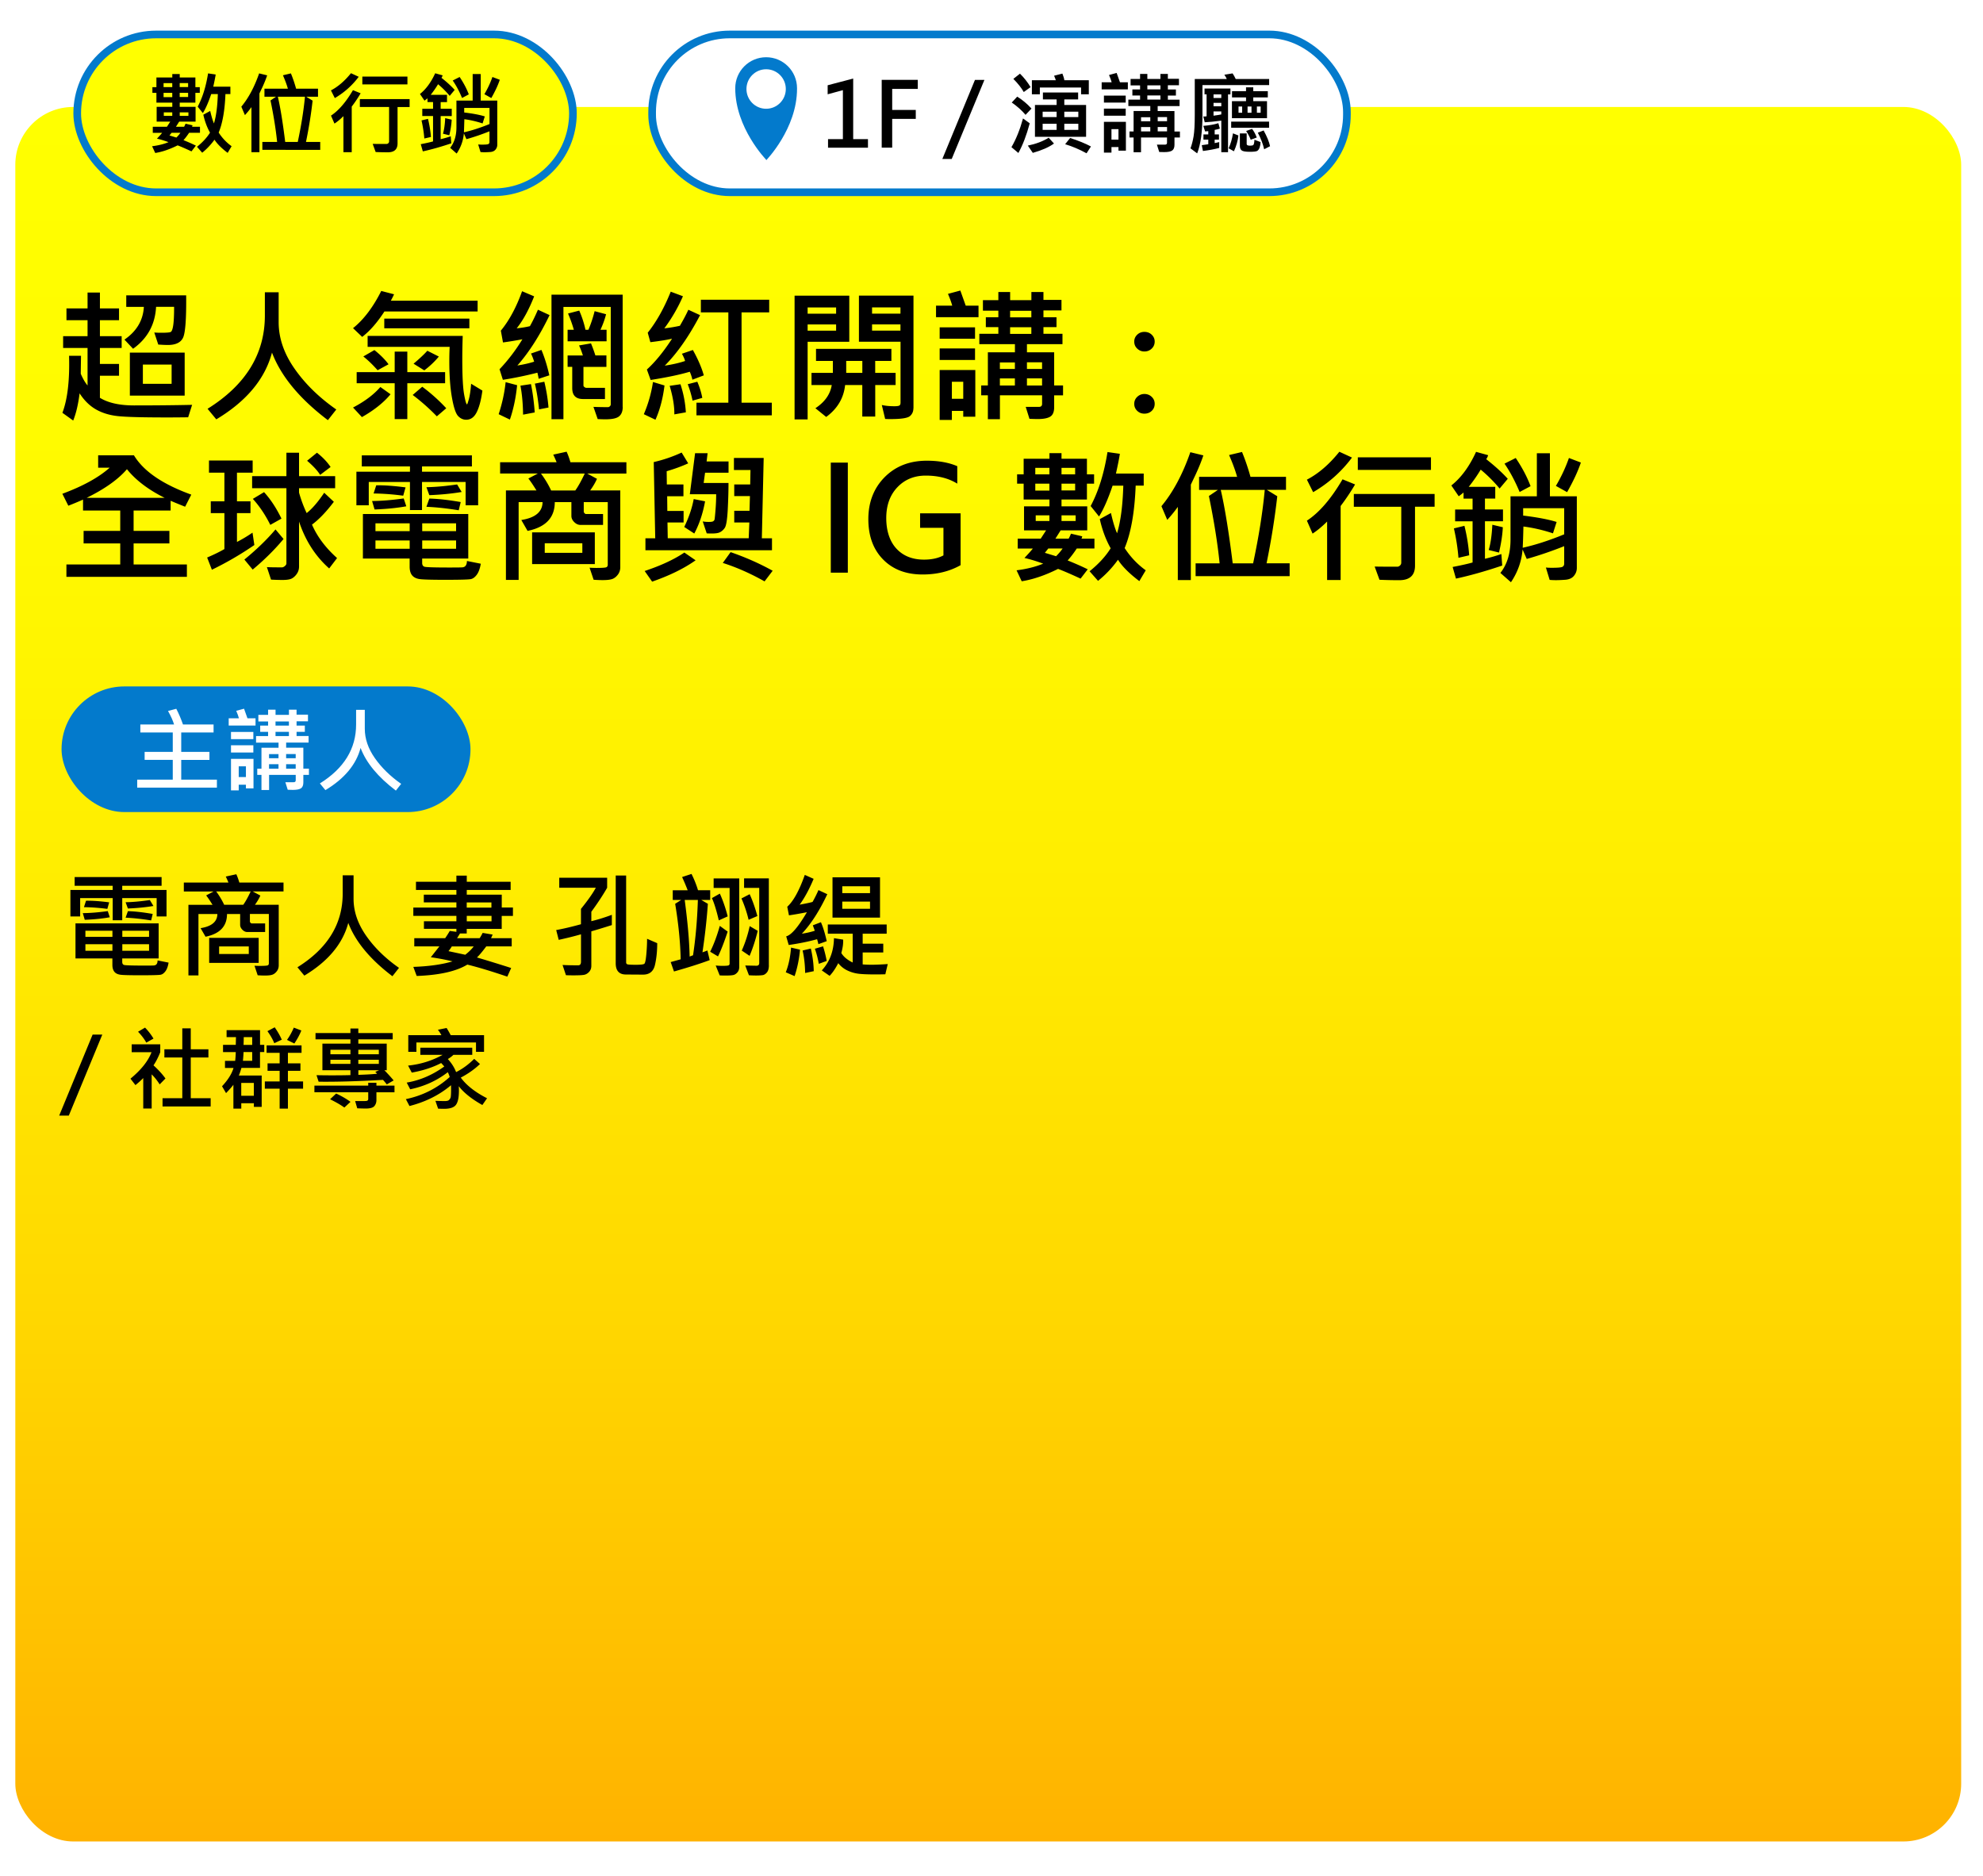
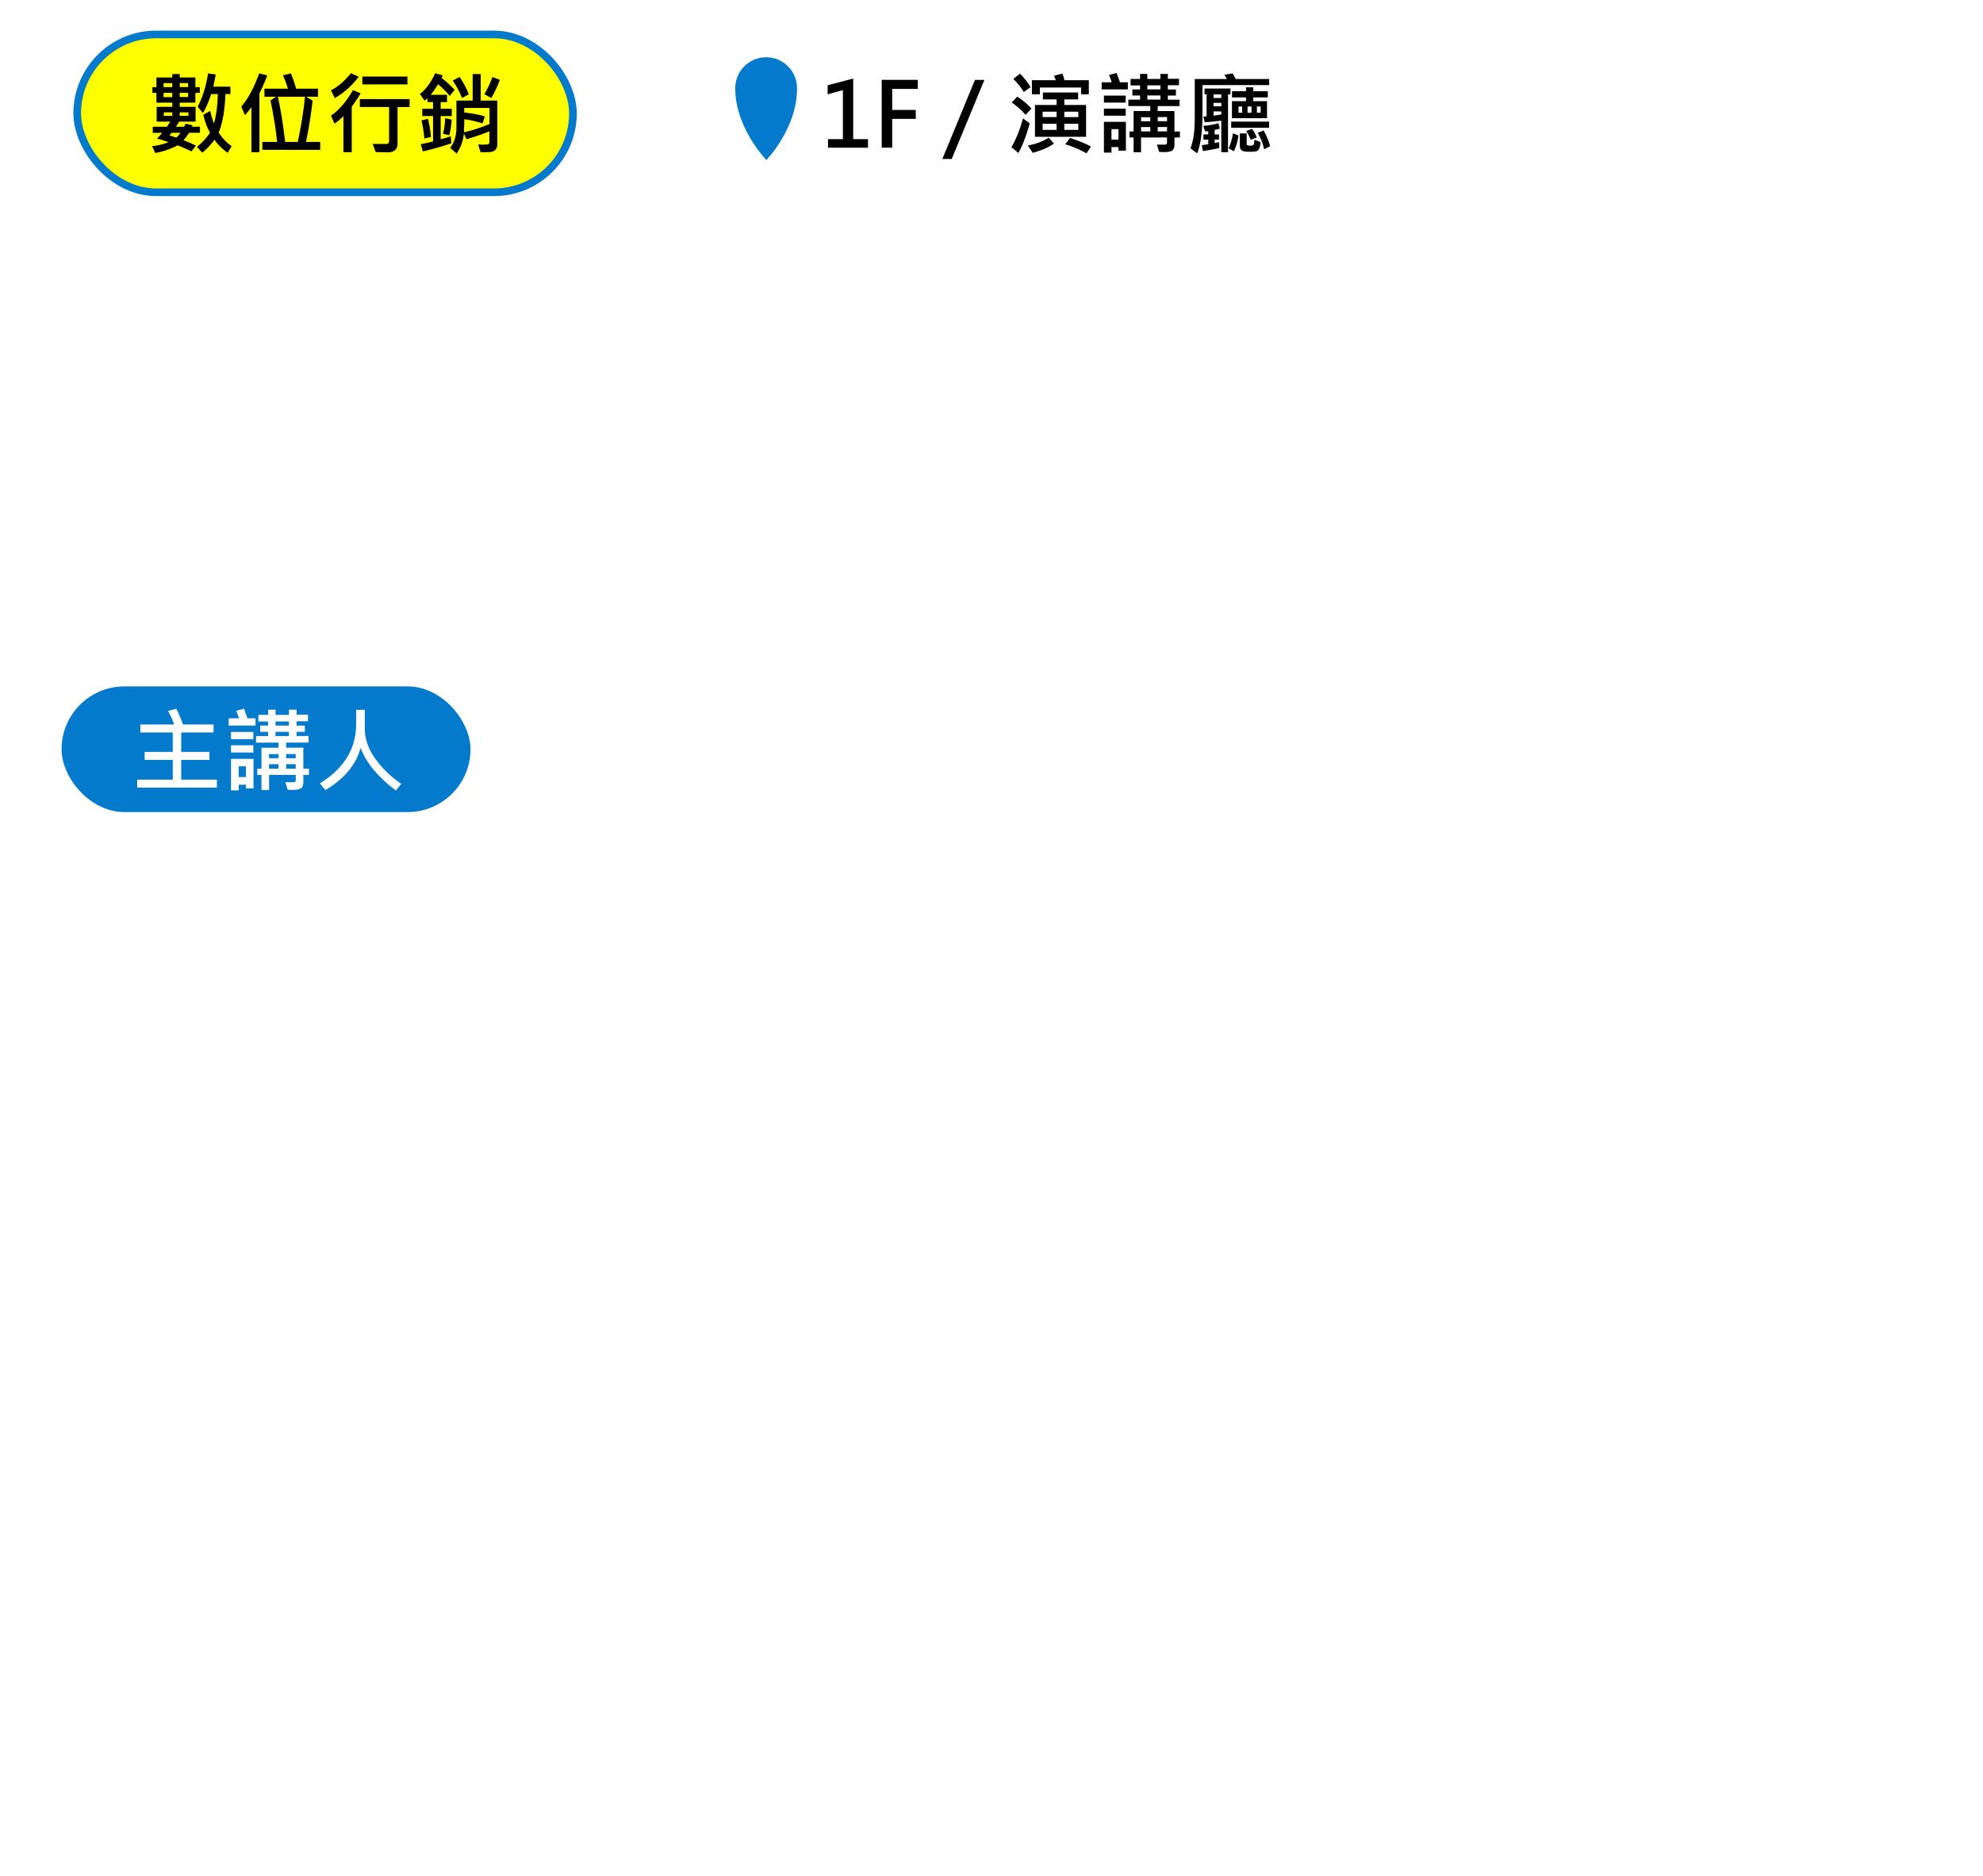
<svg xmlns="http://www.w3.org/2000/svg" id="_圖層_3" viewBox="0 0 518 490.07">
  <defs>
    <linearGradient id="_未命名漸層_103" x1="254.15" y1="23.94" x2="254.15" y2="477.01" gradientUnits="userSpaceOnUse">
      <stop offset="0" stop-color="#ff0" />
      <stop offset=".22" stop-color="#fffa00" />
      <stop offset=".45" stop-color="#ffed00" />
      <stop offset=".69" stop-color="#ffd800" />
      <stop offset=".94" stop-color="#ffba00" />
      <stop offset="1" stop-color="#ffb200" />
    </linearGradient>
    <filter id="drop-shadow-9" filterUnits="userSpaceOnUse">
      <feOffset dx="4" dy="4" />
      <feGaussianBlur result="blur" stdDeviation="2" />
      <feFlood flood-color="#000" flood-opacity=".4" />
      <feComposite in2="blur" operator="in" />
      <feComposite in="SourceGraphic" />
    </filter>
    <style>.cls-1{fill:#037acc}.cls-1,.cls-3,.cls-4{stroke-width:0}.cls-4{fill:#fff}</style>
  </defs>
  <g style="filter:url(#drop-shadow-9)">
-     <rect y="23.94" width="508.3" height="453.07" rx="15.1" ry="15.1" style="fill:url(#_未命名漸層_103);stroke-width:0" />
-     <rect x="166.35" y="5" width="181.49" height="41.22" rx="20.27" ry="20.27" style="stroke:#037acc;stroke-miterlimit:10;stroke-width:2px;fill:#fff" />
    <path class="cls-3" d="M222.73 34.58H212.3v-2.24h3.88V19.55l-3.98 1.08v-2.36l6.67-1.75v15.82h3.86v2.24Zm13.01-15.36h-6.68v5.5h6.16v2.34h-6.16v7.51h-2.74V16.86h9.42v2.36Zm17.41-2.35-8.54 20.65h-2.45l8.52-20.65h2.47Zm11.84 11.34c-.86 3.17-1.85 5.75-2.97 7.75l-1.81-1.52c1.21-2.08 2.22-4.58 3.02-7.5l1.76 1.27Zm.45-3.84L263.89 26c-.96-1.15-2.16-2.23-3.6-3.22l1.43-1.54c1.4.88 2.65 1.92 3.73 3.13Zm-.24-5.61-1.77 1.28c-.59-1.05-1.5-2.2-2.72-3.44l1.73-1.36c1.07 1.05 1.99 2.23 2.77 3.52Zm6.12 14.73c-1.27.94-3.11 1.75-5.53 2.44l-1.3-1.9c2.12-.43 3.94-1.12 5.45-2.06l1.38 1.52Zm9.12-12.86h-2.04v-1.77h-10.77v1.77h-2.08v-3.67h6.25c-.04-.19-.19-.58-.45-1.18l2.17-.56c.27.69.45 1.27.51 1.74h6.39v3.67Zm-.72 11.1h-13.37v-8.31h5.66v-1.45h-3.58v-1.81h9.2v1.81h-3.61v1.45h5.69v8.31Zm-7.71-5.14v-1.41h-3.65v1.41h3.65Zm0 3.34v-1.61h-3.65v1.61h3.65Zm5.67-3.34v-1.41h-3.66v1.41h3.66Zm0 3.34v-1.61h-3.66v1.61h3.66Zm3.3 4.33-1.15 1.78c-1.88-1.03-3.75-1.82-5.59-2.37l1.3-1.63c2.11.68 3.93 1.42 5.44 2.22Zm9.64-14.92h-6.84v-1.85h2.61c-.12-.48-.35-1.11-.69-1.9l1.99-.54.87 2.44h2.06v1.85Zm-.56 3.46h-5.69v-1.83h5.69v1.83Zm0 3.42h-5.69v-1.85h5.69v1.85Zm.05 9.13h-1.94v-.94h-1.83v1.45h-1.97v-8.04h5.74v7.52Zm-1.94-2.88v-2.74h-1.83v2.74h1.83Zm16.06-.56h-1.43v1.91c0 .74-.21 1.24-.62 1.51-.41.27-1.09.4-2.05.4-.31 0-.75-.01-1.31-.03l-.61-1.92h2.13c.34 0 .51-.16.51-.49v-1.37h-6.79v3.85h-1.94v-3.85h-1.07v-1.58h1.07V25h4.36v-1.3h-5.73v-1.67h3.06v-1.08h-2.01v-1.59h2.01v-1.05h-2.48v-1.69h2.48v-1.31h1.9v1.31h3.42v-1.31h1.94v1.27h2.9v1.69h-2.9v1.1h2.1v1.59h-2.1v1.08h3.06v1.67h-5.72v1.3h4.38v5.34h1.43v1.58Zm-7.75-4.24v-1.05h-2.41v1.05h2.41Zm0 2.66v-1.14h-2.41v1.14h2.41Zm2.65-10.98V18.3h-3.42v1.05h3.42Zm0 2.66v-1.08h-3.42v1.08h3.42Zm1.73 5.65v-1.07h-2.44v1.07h2.44Zm0 2.66v-1.14h-2.44v1.14h2.44Zm26.67-12.09h-17.42v7.73c0 4.4-.46 7.76-1.38 10.1l-1.75-1.31c.34-.91.62-1.98.82-3.18.2-1.21.3-3.09.3-5.64v-9.29h8.36c-.11-.3-.32-.67-.63-1.12l2.15-.35c.29.43.56.92.82 1.47h8.73v1.61Zm-12.87 11.36c-.29.11-.74.23-1.36.34v1.18h1.12v1.36h-1.12v.91c.33-.06.72-.15 1.19-.26v1.52c-1.16.32-2.58.59-4.26.8l-.3-1.52 1.7-.24v-1.21h-1.26v-1.36h1.26v-.85l-.83.07-.47-1.45c1.59-.13 2.9-.36 3.93-.7l.4 1.41Zm2.76-8.93h-.63v15.1h-1.76v-8.25c-1.84.24-3.28.39-4.33.43l-.37-1.52c.31.03.6.02.86-.05v-5.72h-.54v-1.52h6.77v1.52Zm-2.39.94v-.94H313v.94h2.03Zm0 2.16v-.89H313v.89h2.03Zm0 2.13v-.79H313v1.12c.99-.14 1.67-.25 2.03-.33Zm4.47 5.5c-.15 1.37-.54 2.75-1.17 4.13l-1.38-.78c.53-1.17.91-2.47 1.13-3.91l1.42.56Zm8.01-2.01h-9.9v-1.61h9.9v1.61Zm-.33-7.93h-3.8v.98h3.59v4.45h-9.16v-4.45h3.68v-.98h-3.66v-1.63h3.66v-1.01h1.89v1.01h3.8v1.63Zm-6.7 4v-1.63h-.95v1.63h.95Zm4.8 7.66c0 .47-.08.93-.23 1.4-.16.46-.38.77-.66.92-.28.15-.92.22-1.91.22-1.12 0-1.83-.12-2.14-.37-.31-.24-.46-.64-.46-1.19v-3.24h1.78v2.79c0 .27.29.41.88.41.39 0 .67-.05.83-.16.17-.11.27-.57.32-1.39l1.59.61Zm-.98-1.19-1.59.58c-.23-.65-.62-1.41-1.19-2.28l1.54-.56c.47.58.88 1.33 1.23 2.25Zm-1.38-6.47v-1.63h-1.03v1.63h1.03Zm2.39 0v-1.63h-.98v1.63h.98Zm2.46 8.74-1.54.8c-.32-1.39-.87-2.83-1.66-4.33l1.52-.58c.88 1.61 1.44 2.98 1.68 4.12Z" />
    <path class="cls-1" d="M204.2 19.04c0-4.47-3.61-8.09-8.07-8.09s-8.07 3.62-8.07 8.09c0 10.41 8.07 18.67 8.07 18.67v.17s8.07-8.26 8.07-18.67v-.17Z" />
-     <ellipse class="cls-4" cx="196.13" cy="19.25" rx="5.14" ry="5.16" />
    <rect x="16.17" y="5" width="129.49" height="41.22" rx="20.61" ry="20.61" style="fill:#ff0;stroke:#037acc;stroke-miterlimit:10;stroke-width:2px" />
    <path class="cls-3" d="M48.24 30.69H45.4c-.56.83-1.05 1.47-1.47 1.92 1.25.5 2.33.98 3.24 1.43l-1.15 1.5c-1.56-.72-2.77-1.25-3.62-1.57-2.09 1.04-4.04 1.71-5.85 1.99l-.82-1.76c1.64-.21 3.07-.56 4.29-1.07-1.2-.43-2.2-.74-3.02-.91.74-.79 1.19-1.3 1.35-1.52h-2.44v-1.59h3.7l.87-1.34h-3.56v-3.86h4.09v-1.1h-4.15v-2.55h-1.05v-1.5h1.05v-2.52h4.15v-.9h1.94v.9h4.09v2.52h1.15v1.5h-1.15v2.55h-4.09v1.1h4.14v3.86h-4.28l-.85 1.34h2.13c.11-.19.24-.46.38-.8l1.81.42c0 .11-.04.24-.13.38h2.09v1.59ZM41 18.75v-1.04h-2.27v1.04H41Zm0 2.62v-1.12h-2.27v1.12H41Zm0 4.89v-.91h-2.21v.91H41Zm2.13 4.42h-2.31c-.03.05-.21.29-.55.7l1.81.55c.43-.43.79-.85 1.05-1.25Zm2.01-11.94V17.7h-2.2v1.04h2.2Zm0 2.6v-1.1h-2.2v1.1h2.2Zm.08 4.92v-.91h-2.27v.91h2.27Zm11.28 7.93-1.03 1.74c-1.62-1.22-2.76-2.37-3.44-3.44-.95 1.31-2.02 2.44-3.21 3.4l-1.36-1.54c1.47-1.19 2.6-2.42 3.4-3.7-.77-1.36-1.35-2.93-1.75-4.69l1.8-.98c.33 1.43.66 2.52.98 3.26.58-1.91.91-4.46 1.01-7.66h-1.73c-.73 2.16-1.46 3.82-2.18 4.96l-1.35-1.68c1.26-2.35 2.16-5.25 2.71-8.69l1.99.29c-.1.67-.31 1.73-.63 3.18h4.47v1.94h-1.29c-.17 4.28-.76 7.63-1.77 10.05.92 1.42 2.05 2.61 3.4 3.58Zm9.28-18.49c-.26.81-.66 1.81-1.2 3l-.81 1.71v15.35h-2.09V23.98c-.47.67-1.04 1.37-1.7 2.09l-.94-2.21c1.87-2.24 3.42-5.14 4.65-8.69l2.09.51Zm13.88 19.44H64.53v-2.06h3.86c-.33-3.23-.9-6.84-1.73-10.84l1.45-.98h-3.03v-2.09h6.12c-.27-.99-.71-2.16-1.29-3.51l2.08-.49c.52 1.26.97 2.59 1.36 4h5.72v2.09h-3.09l1.68 1.03c-.4 3.56-.98 7.16-1.73 10.79h3.72v2.06Zm-4-13.88h-7.08c.66 2.84 1.3 6.78 1.92 11.82h3.28c.91-4.28 1.54-8.22 1.88-11.82Zm14.05-5.21a20.958 20.958 0 0 1-6.25 5.57l-1.01-2.01c1.86-.97 3.6-2.47 5.23-4.49l2.03.94Zm.49 4.33c-.72 1.23-1.5 2.38-2.32 3.46v11.91h-2.17v-9.41c-.84.83-1.62 1.48-2.34 1.94l-.91-2.08c1.98-1.3 3.89-3.51 5.74-6.65l2.01.82Zm12.81 3.58h-3.16v9.49c0 1.56-.85 2.33-2.54 2.33-1.08 0-2.14-.02-3.18-.07l-.78-2.13c.66.02 1.87.02 3.64.02.15 0 .3-.06.44-.19s.21-.28.21-.46v-9H90v-2.06h13v2.06Zm-.58-5.92H90.65V16h11.78v2.04Zm12.35 1.43-1.31 1.57c-.93-1.12-1.94-2.13-3.04-3.04-.55.92-1.19 1.84-1.92 2.77h4.26v1.9h-1.66v1.75h2.9v1.9h-2.9v6.04c.98-.24 1.86-.49 2.64-.77l.14 1.85c-2.74.92-5.22 1.62-7.44 2.1l-.54-1.88c1.35-.26 2.42-.5 3.21-.72v-6.63h-2.81v-1.9h2.81v-1.75h-1.45v-.98c-.27.22-.53.42-.78.61l-1.19-1.74c1.58-1.25 2.9-3.05 3.98-5.41l1.94.54c-.06.24-.16.45-.31.64 1.42 1.11 2.57 2.17 3.46 3.16Zm-6.21 12.31-1.73.4c-.12-1.53-.37-3.11-.73-4.73l1.69-.41c.4 1.64.66 3.22.77 4.74Zm5.42-4.52c-.06 1.23-.27 2.59-.62 4.07l-1.66-.41c.31-1.04.51-2.4.58-4.06l1.69.4Zm11.91 6.55c0 .48-.16.91-.47 1.28-.32.37-.78.58-1.41.62-.62.04-1.11.06-1.47.06s-.7-.02-1.03-.05l-.61-1.99c.28.03.6.05.95.05.95 0 1.52-.05 1.71-.15.19-.1.29-.28.29-.52V30.3c-1.96.79-3.97 1.47-6.02 2.06l-.67-1.52c-.16 1.9-.79 3.65-1.88 5.27l-1.7-1.5c1.09-1.36 1.64-3.16 1.64-5.39v-6.95h4.24v-6.93h2.1v6.93h4.33v11.54Zm-7.44-13.16-1.76.94c-.73-1.75-1.54-3.27-2.44-4.56l1.81-.92c1.04 1.56 1.84 3.07 2.39 4.54Zm5.41 7.75v-4.21h-6.61v1.19c2.35.29 4.14.63 5.38 1.03l-.58 1.83c-1.62-.53-3.21-.9-4.76-1.1-.04 1.55-.08 2.69-.11 3.42 2.05-.46 4.28-1.18 6.68-2.16Zm2.69-11.56c-.48 1.43-1.22 3.01-2.22 4.77l-1.81-1.01a24.49 24.49 0 0 0 2.1-4.49l1.92.73Z" />
  </g>
-   <path class="cls-3" d="M50.19 105.73 49.15 109c-1.68.02-3.51.04-5.47.04-6.62 0-10.98-.12-13.09-.37-2.11-.25-3.97-.83-5.58-1.76s-3.02-2.32-4.22-4.17c-.35 2.83-.9 5.2-1.67 7.11l-2.82-2.02c1.34-3.53 1.92-8.49 1.74-14.9h3.12l-.07 4.64c0 .09.18.49.54 1.2.36.71.77 1.35 1.24 1.92v-9.8h-6.38v-3.08h6.38v-4.17h-5.51v-3.08h5.51v-4.14h3.23v4.14h4.99v3.08H26.1v4.17h5.68v3.08H26.1v4.17h4.99v3.08H26.1v5.77c2.14 1.32 5.11 1.99 8.91 1.99 5.67 0 10.73-.05 15.2-.15Zm-1.56-28.61c.06 6.11-.21 9.8-.81 11.08-.6 1.27-1.92 1.91-3.96 1.91-.61 0-1.45-.04-2.52-.11l-1.04-3.15c.54.05 1.16.07 1.84.07 1.37 0 2.2-.07 2.47-.22s.49-.72.64-1.73c.15-1 .23-2.61.23-4.82h-4.71c-.24 4.6-2.24 8.25-6.01 10.95l-2.25-2.39c3.18-2.18 4.87-5.03 5.07-8.55h-4.6v-3.02h15.66Zm-.39 26.22H33.92V92.11h14.32v11.23Zm-3.41-3.08v-5.03h-7.51v5.03h7.51Zm43.01 6.71-2.19 2.78c-7.4-5.6-12.26-11.49-14.6-17.65-1.83 6.9-6.68 12.72-14.55 17.44l-2.28-2.76c9.98-6.22 14.97-14.34 14.97-24.36v-6.07h3.6v7.81c0 4.13 1.38 8.18 4.15 12.14 2.76 3.96 6.4 7.52 10.9 10.66Zm36.91-25.61h-24.33c-1.87 2.88-3.8 5.1-5.81 6.64l-2.39-2.28c2.78-2.23 5.24-5.47 7.37-9.72l3.34.87c-.15.36-.43.92-.83 1.67h22.66v2.82Zm-22.73 21.62c-1.79 2.17-4.29 4.16-7.48 5.97l-2.32-2.5c3.03-1.58 5.41-3.37 7.14-5.36l2.65 1.89Zm14.25-2.88h-9.87v9.37h-3.3v-9.37h-9.93v-2.89h9.93v-5.36h3.3v5.36h9.87v2.89Zm-14.77-4.95-2.86 1.56c-1.25-1.41-2.49-2.61-3.73-3.6l2.89-1.67c1.55 1.24 2.78 2.47 3.69 3.71Zm24.51 6.88c-.31 2.35-.79 4.21-1.45 5.57-.66 1.36-1.58 2.04-2.78 2.04-.8 0-1.51-.32-2.12-.97s-1.15-2.25-1.6-4.81c-.46-2.55-.69-5.74-.69-9.55 0-1.26.03-2.5.09-3.71H96.03v-2.86h24.84c-.07 2.12-.11 4.13-.11 6.03 0 4.39.16 7.47.47 9.22.32 1.76.57 2.63.77 2.63.07 0 .23-.46.48-1.37.25-.92.45-2.25.59-4.01l2.93 1.78Zm-3.4-16.27h-22.23v-2.54h22.23v2.54Zm-6.03 20.87-2.47 2.12c-2.04-2.1-4.14-3.96-6.31-5.58l2.5-2.15a45.64 45.64 0 0 1 6.27 5.62Zm-1.95-13.49a22.085 22.085 0 0 1-3.8 3.6l-2.8-1.74c1.57-1.32 2.77-2.45 3.6-3.38l3.01 1.52Zm20.45 7.48c-.32 3.25-.95 6.25-1.89 8.98l-2.93-1.41c.93-2.83 1.53-5.62 1.82-8.37l3.01.8Zm8.48-18.31c-2.56 5.32-5.36 9.7-8.41 13.16 1.72-.27 3.18-.61 4.38-1-.28-.9-.56-1.61-.83-2.12l2.73-.95c.83 1.97 1.52 4.18 2.06 6.64l-2.78.91c-.06-.4-.17-.93-.33-1.6-3.07.78-6.07 1.4-9.02 1.86l-.87-2.76c2.24-2.36 4.23-4.97 5.97-7.83-1.82.35-3.51.62-5.07.83l-.56-3.08c2.19-2.66 4.04-6.09 5.55-10.3l3.15 1.34c-1.36 3.46-2.88 6.25-4.56 8.35 1.25-.12 2.4-.31 3.45-.56.69-1.21 1.39-2.65 2.1-4.3l3.04 1.41Zm-3.88 25.42-3.04.58c-.04-2.83-.27-5.36-.69-7.57l2.75-.41c.46 2.28.79 4.74.98 7.4Zm3.6-1.28-2.47.48c-.26-2.55-.62-4.79-1.09-6.72l2.47-.5c.54 2.25.91 4.5 1.09 6.74Zm19.39-.17c0 1.11-.31 1.93-.94 2.46-.62.53-1.83.79-3.61.79-.52 0-1.18-.02-1.99-.06l-1.11-3.19c1.37.05 2.64.07 3.8.07.17 0 .34-.08.49-.23s.23-.31.23-.47V80.17h-12.36v29.33h-3.12V76.97h18.59v29.3Zm-4.21-17.13h-10.19v-3.01h1.63c-.42-1.46-.93-2.88-1.52-4.25l2.93-.76c.69 1.56 1.24 3.23 1.63 5.01h.76c.62-1.42 1.16-3.04 1.63-4.86l2.99.8c-.36 1.39-.85 2.74-1.47 4.06h1.6v3.01Zm-.06 6.68h-5.99v4.86c0 .15.09.29.26.42s.33.19.46.19h4.9v2.93h-5.73c-1.88 0-2.82-.95-2.82-2.86v-5.55h-1.21v-2.97h3.99c-.24-.8-.57-1.68-1-2.62l3.12-.54c.41.99.79 2.04 1.15 3.15h2.88v2.97Zm15.18 4.87c-.41 3.34-1.19 6.32-2.36 8.94l-3.04-1.45a33.81 33.81 0 0 0 2.39-8.41l3.01.91Zm10.26-2.65-2.97 1.13c-.16-.73-.39-1.42-.69-2.08-2.46.74-5.87 1.46-10.22 2.15l-.98-2.73c2.18-1.98 4.37-4.66 6.57-8.05-1.32.31-3.21.61-5.66.91l-.69-2.47c2.29-2.87 4.29-6.44 6.01-10.72l3.19 1.19a42.976 42.976 0 0 1-4.86 8.39c1.35-.15 2.7-.37 4.06-.67.95-1.63 1.69-3.03 2.21-4.19l3.06 1.41c-2.89 5.53-5.97 9.93-9.22 13.19 2.07-.31 3.83-.72 5.31-1.22-.14-.52-.41-1.15-.83-1.89l2.86-.98c1.36 2.44 2.31 4.65 2.86 6.64Zm-4.68 9.65-3.01.54c.04-2.1-.37-4.59-1.22-7.46l2.82-.41c.79 2.4 1.26 4.84 1.41 7.33Zm4.29-3.77-2.54.72c-.31-1.51-.73-2.94-1.26-4.29l2.5-.65c.62 1.44 1.05 2.84 1.3 4.21Zm18.17 4.56h-19.69v-3.3h8.33v-23.6h-7.18v-3.3h17.85v3.3h-7.22v23.6h7.9v3.3Zm20.22-19.22h-10.87v20.28h-3.41V77.23h14.29v12.04Zm-3.43-7.33v-1.63h-7.44v1.63h7.44Zm0 4.43v-1.63h-7.44v1.63h7.44Zm15.55 14.21h-5.33v8.22h-3.38v-8.22h-4.49c-.36 3.39-2 6.17-4.94 8.33l-2.82-2.28c2.46-1.62 3.88-3.64 4.27-6.05h-5.29v-3.19h5.58v-3.12h-4.4v-3.15h19.69v3.15h-4.23v3.12h5.33v3.19Zm-8.7-3.19v-3.12h-4.21v3.12h4.21Zm13.34 9.24c0 .85-.3 1.54-.91 2.06-.61.52-2.31.78-5.1.78-.52 0-.98-.01-1.37-.04l-.87-3.64c.92.21 2 .32 3.27.32.68 0 1.12-.06 1.32-.19.2-.12.3-.38.3-.78V89.26h-10.87V77.22h14.25v29.41Zm-3.38-24.7V80.3h-7.42v1.63h7.42Zm0 4.43v-1.63h-7.42v1.63h7.42Zm20.39-3.51h-11.1v-3.01h4.23c-.2-.78-.57-1.81-1.11-3.08l3.23-.87 1.41 3.95h3.34v3.01Zm-.91 5.62h-9.24V85.5h9.24v2.97Zm0 5.55h-9.24v-3.01h9.24v3.01Zm.07 14.83h-3.15v-1.52h-2.97v2.36h-3.19V96.65h9.31v12.21Zm-3.15-4.68v-4.45h-2.97v4.45h2.97Zm26.07-.91h-2.32v3.1c0 1.2-.33 2.02-1 2.45s-1.78.65-3.32.65c-.51 0-1.22-.02-2.13-.06l-.98-3.12h3.45c.56 0 .83-.27.83-.8v-2.23H261.2v6.25h-3.15v-6.25h-1.74v-2.56h1.74v-8.67h7.07V89.9h-9.3v-2.71h4.97v-1.74h-3.27v-2.58h3.27v-1.71h-4.03v-2.75h4.03v-2.13h3.08v2.13h5.55v-2.13h3.15v2.06h4.71v2.75h-4.71v1.78h3.41v2.58h-3.41v1.74h4.97v2.71h-9.28v2.12h7.11v8.67h2.32v2.56Zm-12.58-6.88v-1.71h-3.92v1.71h3.92Zm0 4.32v-1.86h-3.92v1.86h3.92Zm4.3-17.81v-1.71h-5.55v1.71h5.55Zm0 4.32v-1.74h-5.55v1.74h5.55Zm2.8 9.17v-1.74h-3.95v1.74h3.95Zm0 4.32v-1.86h-3.95v1.86h3.95Zm26.73-14.01c.77 0 1.41.25 1.92.74.51.5.77 1.09.77 1.8s-.26 1.34-.79 1.84-1.16.74-1.9.74-1.34-.25-1.86-.74c-.53-.49-.79-1.11-.79-1.84s.26-1.3.77-1.8c.51-.49 1.14-.74 1.88-.74Zm0 16.22c.74 0 1.38.25 1.9.74.53.5.79 1.11.79 1.84s-.26 1.34-.77 1.83-1.15.73-1.92.73-1.37-.25-1.88-.74c-.51-.49-.77-1.1-.77-1.82s.26-1.34.79-1.84c.53-.49 1.15-.74 1.86-.74Zm-248.97 26.3-1.61 3.15c-1.88-.75-3.14-1.27-3.79-1.56v2.56H34.9v5.31h9.35v3.27H34.9v5.51h13.92v3.23H17.35v-3.23h14.06v-5.51h-9.57v-3.27h9.57v-5.31h-9.72v-2.86c-1.15.52-2.43 1.05-3.84 1.6l-1.56-3.12c5.37-1.99 9.49-4.26 12.36-6.81h-3.01v-3.23h9.35c2.5 4.14 7.49 7.56 14.97 10.26Zm-6.96.83c-4.26-2.12-7.54-4.61-9.85-7.48-2.28 2.66-5.78 5.15-10.52 7.48h20.37Zm23.44 12.32a84.72 84.72 0 0 1-11.1 6.46l-1.24-3.19c1.69-.72 3.2-1.45 4.51-2.21v-9.39h-3.56v-3.08h3.56v-7.48h-4.03v-3.19H66v3.19h-4.1v7.48h3.53v3.08H61.9v7.53c1.41-.72 2.76-1.53 4.06-2.43l.48 3.23Zm7.61-1.56c-2.3 2.77-4.99 5.43-8.05 7.98l-2.17-2.62c3.27-2.68 5.97-5.31 8.13-7.87l2.1 2.5Zm13.99 4.97-2.06 2.71c-3.6-3.19-6.22-7.27-7.87-12.25v11.75c0 .74-.21 1.4-.63 1.98-.42.58-.88.97-1.37 1.2-.5.22-1.26.33-2.3.33-.95 0-1.96-.03-3.02-.09l-1.08-3.27c.64.05 1.96.07 3.95.07.22 0 .47-.11.74-.34.27-.23.41-.45.41-.68v-19.65h-8.96v-3.15h8.96v-6.12h3.3v6.12h9.43v3.15h-9.43v1.15c.54 1.92 1.21 3.7 1.99 5.34 1.45-1.14 2.97-2.91 4.58-5.31l2.52 2.36c-2 2.65-3.91 4.63-5.71 5.96 1.35 3.12 3.53 6.03 6.55 8.74Zm-14.53-10.3-2.91 1.63c-1.29-2.6-2.81-4.86-4.56-6.79l2.93-1.76c1.72 1.89 3.23 4.2 4.55 6.92Zm12.84-13.49-2.73 2.06c-.69-1.11-1.83-2.34-3.41-3.69l2.58-2.1c1.48 1.16 2.67 2.41 3.56 3.73Zm38.54 10.01h-3.27v-6.09h-11.39v7.33h-3.15v-7.33H96.33v6.09H93.1v-8.78h13.99v-1.37H94.51v-2.89h28.76v2.89h-13.03v1.37h14.66v8.78Zm.69 15.27c-.21 1.24-.55 2.18-1.02 2.83-.47.65-.98 1.04-1.54 1.17s-2.84.19-6.85.19c-3.33 0-5.46-.06-6.41-.17s-1.64-.44-2.09-.97-.67-1.3-.67-2.29v-2.13H94.8v-11.62h27.52v11.62h-12.04v1.15c0 .52.19.85.58.99.39.14 2.6.21 6.63.21 1.73 0 2.81-.01 3.24-.04.43-.02.74-.19.94-.48.2-.3.3-.69.3-1.19l3.62.72Zm-19.46-15.01c-2.36.43-5.12.71-8.28.83l-.65-2.21c2.5-.02 5.25-.25 8.26-.67l.67 2.04Zm-.19-4.94-.61 2.17a64.09 64.09 0 0 0-7.74-.58l.69-2.13c2.09-.04 4.64.14 7.66.54Zm1.08 11.43v-2.04h-8.94v2.04h8.94Zm0 4.6v-2.17h-8.94v2.17h8.94Zm12.12-4.6v-2.04h-8.85v2.04h8.85Zm0 4.6v-2.17h-8.85v2.17h8.85Zm1.45-14.83c-2.57.43-5.39.71-8.44.83l-.76-2.08c2.34-.04 5.01-.28 8.02-.72l1.19 1.97Zm-.24 2.63-.52 2.15c-3.02-.49-5.83-.8-8.44-.91l.76-2.15c2.25.05 4.98.35 8.2.91Zm43.27-7.44H153.4l2.54 1.37c-.4.93-.99 1.94-1.78 3.04h7.87v20.02c0 .74-.2 1.39-.61 1.94s-.88.93-1.4 1.14c-.53.21-1.4.32-2.61.32-.63 0-1.41-.03-2.34-.09l-1.06-3.15c.64.04 1.24.06 1.78.06 1.48 0 2.35-.06 2.6-.18s.37-.34.37-.68v-16.33h-6.27v2.5c0 .11.07.24.2.39.14.15.26.22.37.22h4.47v2.84h-5.92c-.58 0-1.12-.25-1.61-.74-.5-.49-.74-1.03-.74-1.61v-3.6h-4.34c0 4.04-2.37 6.55-7.11 7.51l-1.63-2.84c3.67-.58 5.52-2.14 5.55-4.68h-6.25v20.32h-3.32v-23.36h7.98c-.88-1.42-1.58-2.46-2.12-3.12l2.47-1.3h-9.85v-2.95h14.75c-.17-.47-.46-1.13-.87-1.99l3.49-.76c.33.71.67 1.62 1 2.75h14.62v2.95Zm-8.24 23.64H139v-8.28h16.38v8.28Zm-2.63-23.64h-11.43c1.05 1.42 1.94 2.89 2.65 4.42h6.31c.69-.95 1.52-2.42 2.47-4.42Zm-.63 20.71v-2.5h-9.82v2.5h9.82Zm29.59 1.94c-2.98 2.12-6.77 3.98-11.36 5.58l-1.95-2.78c4.22-1.4 7.68-3.01 10.37-4.82l2.93 2.02Zm19.95-2.62H168.6v-3.12h2.56l-.39-19.91c2.5-.57 4.93-1.4 7.29-2.49l1.71 2.82c-1.61.74-3.48 1.43-5.62 2.06l.04 3.45h4.34v3.08h-4.25l.04 3.84h4.25v3.02h-4.21l.07 4.12h21.15l.17-4.12h-3.95v-3.06h3.99l.11-3.84h-4.1v-3.04h4.17l.07-3.77h-4.32v-3.15h7.77l-.48 20.99h2.65v3.12Zm-17.48-12.78c-.58 3.19-1.52 5.99-2.82 8.41l-2.62-1.71c1.22-2.54 2.05-4.97 2.47-7.29l2.97.59Zm6.12-7.48h-6.12l-.37 2.69h6.49c0 2.12-.07 4.45-.2 7.01-.14 2.56-.39 4.12-.76 4.69-.37.56-.84.97-1.4 1.22-.56.25-1.67.33-3.33.24l-1.04-3.12c.49.09 1.01.13 1.56.13.62 0 1.01-.06 1.18-.18.17-.12.28-.25.33-.4s.14-.97.26-2.46.18-2.89.18-4.2h-6.88l1.37-10.71h3.27l-.26 2.15h5.73v2.93Zm11.54 25.61-2.12 2.78c-3.64-2.05-7.27-3.66-10.91-4.82l2.04-2.82c3.91 1.35 7.57 2.97 10.98 4.86Zm19.63-24.6v25.1h-4.45v-28.74h4.45v3.64Zm29.45 23.15c-2.87 1.62-6.18 2.43-9.93 2.43-4.29 0-7.73-1.3-10.3-3.92-2.57-2.61-3.86-6.12-3.86-10.54s1.43-8.12 4.28-10.98 6.52-4.28 11.01-4.28c3.09 0 5.74.48 7.94 1.43v4.56c-2.26-1.4-5-2.1-8.22-2.1-3.03 0-5.51 1.02-7.44 3.06s-2.89 4.72-2.89 8.03.89 6.08 2.66 7.99c1.77 1.91 4.18 2.87 7.21 2.87 2 0 3.69-.37 5.07-1.11v-7.2h-6.1v-3.79h10.58v13.53Zm34.96-4.36h-4.6c-.9 1.35-1.7 2.39-2.39 3.12 2.03.82 3.78 1.59 5.25 2.32l-1.87 2.43c-2.54-1.18-4.5-2.02-5.88-2.54-3.39 1.69-6.56 2.77-9.5 3.23l-1.34-2.86c2.66-.33 4.98-.92 6.96-1.74-1.94-.71-3.58-1.2-4.9-1.48 1.2-1.29 1.93-2.11 2.19-2.47h-3.95v-2.58h6.01l1.41-2.17h-5.77v-6.27h6.64v-1.78h-6.74v-4.14h-1.71v-2.43h1.71v-4.08h6.74v-1.47h3.15v1.47h6.64v4.08h1.87v2.43h-1.87v4.14h-6.64v1.78h6.72v6.27h-6.94l-1.37 2.17h3.45c.19-.31.39-.74.61-1.3l2.93.69c0 .19-.07.39-.2.61h3.4v2.58Zm-11.75-19.37v-1.69h-3.69v1.69h3.69Zm0 4.25v-1.82h-3.69v1.82h3.69Zm0 7.94v-1.48h-3.58v1.48h3.58Zm3.45 7.18h-3.75c-.05.09-.35.46-.89 1.13l2.93.89c.71-.71 1.27-1.38 1.71-2.02Zm3.27-19.37v-1.69h-3.56v1.69h3.56Zm0 4.21v-1.78h-3.56v1.78h3.56Zm.13 7.98v-1.48h-3.69v1.48h3.69Zm18.31 12.88-1.67 2.82c-2.62-1.98-4.48-3.84-5.58-5.58a27.65 27.65 0 0 1-5.21 5.51l-2.21-2.5c2.39-1.93 4.22-3.93 5.51-6.01-1.25-2.21-2.2-4.75-2.84-7.61l2.91-1.6c.53 2.33 1.06 4.09 1.6 5.29.94-3.09 1.48-7.24 1.63-12.43h-2.8c-1.19 3.51-2.37 6.2-3.54 8.05l-2.19-2.73c2.04-3.82 3.51-8.52 4.4-14.1l3.23.46c-.16 1.09-.5 2.81-1.02 5.16h7.25v3.15h-2.1c-.27 6.94-1.23 12.38-2.88 16.31 1.5 2.3 3.33 4.24 5.51 5.81Zm15.05-30.02c-.42 1.31-1.07 2.93-1.95 4.86l-1.32 2.78v24.92h-3.4V132.4c-.77 1.09-1.69 2.22-2.76 3.4l-1.52-3.58c3.03-3.64 5.55-8.34 7.55-14.1l3.4.83Zm22.53 31.54h-24.55v-3.34h6.27c-.53-5.24-1.47-11.11-2.8-17.59l2.36-1.6h-4.92v-3.4h9.93c-.45-1.61-1.14-3.51-2.1-5.7l3.38-.8c.84 2.04 1.58 4.21 2.21 6.49h9.28v3.4h-5.01l2.73 1.67c-.66 5.78-1.59 11.62-2.8 17.52h6.03v3.34Zm-6.49-22.53h-11.49c1.06 4.61 2.1 11.01 3.12 19.19h5.33c1.48-6.95 2.5-13.35 3.04-19.19Zm22.79-8.44c-2.77 3.7-6.15 6.71-10.15 9.04l-1.63-3.27c3.02-1.57 5.84-4 8.48-7.29l3.3 1.52Zm.8 7.03a57.308 57.308 0 0 1-3.77 5.62v19.33h-3.53v-15.27c-1.36 1.35-2.63 2.4-3.8 3.15l-1.48-3.38c3.22-2.1 6.32-5.7 9.31-10.8l3.27 1.34Zm20.78 5.81h-5.12v15.4c0 2.52-1.37 3.79-4.12 3.79-1.76 0-3.48-.04-5.16-.11l-1.26-3.45c1.06.02 3.03.04 5.9.04.25 0 .49-.1.71-.31.23-.2.34-.45.34-.75v-14.6h-12.39v-3.34h21.1v3.34Zm-.95-9.61h-19.11v-3.3h19.11v3.3Zm20.06 2.32-2.13 2.54a37.191 37.191 0 0 0-4.94-4.94c-.89 1.5-1.93 2.99-3.12 4.49h6.92v3.08h-2.69v2.84h4.71v3.08h-4.71v9.8c1.6-.38 3.02-.8 4.29-1.24l.22 3.01c-4.44 1.5-8.47 2.63-12.08 3.41l-.87-3.04c2.19-.42 3.93-.81 5.21-1.17v-10.76h-4.56v-3.08h4.56v-2.84h-2.36v-1.6c-.43.36-.85.69-1.26.98l-1.93-2.82c2.56-2.03 4.71-4.95 6.46-8.78l3.15.87c-.1.38-.27.73-.5 1.04 2.3 1.81 4.17 3.51 5.62 5.12Zm-10.08 19.98-2.8.65c-.2-2.49-.59-5.05-1.19-7.68l2.75-.67c.66 2.66 1.07 5.23 1.24 7.7Zm8.79-7.33c-.1 2-.43 4.21-1 6.61l-2.69-.67c.51-1.69.82-3.89.95-6.59l2.75.65Zm19.33 10.63c0 .78-.26 1.47-.77 2.08-.51.61-1.27.94-2.28 1.01-1.01.07-1.8.1-2.38.1s-1.14-.02-1.67-.07l-.98-3.23c.46.05.97.07 1.54.07 1.55 0 2.47-.08 2.78-.25.31-.17.46-.45.46-.84v-4.56c-3.18 1.27-6.44 2.39-9.78 3.34l-1.09-2.47c-.26 3.08-1.27 5.93-3.04 8.55l-2.76-2.43c1.77-2.21 2.65-5.13 2.65-8.74v-11.28h6.88v-11.24h3.41v11.24h7.03v18.72Zm-12.08-21.36-2.86 1.52c-1.19-2.83-2.5-5.3-3.95-7.4l2.93-1.48c1.69 2.52 2.99 4.98 3.88 7.37Zm8.78 12.58v-6.83h-10.72v1.93c3.81.47 6.72 1.03 8.74 1.67l-.95 2.97c-2.63-.87-5.21-1.46-7.72-1.78-.06 2.52-.12 4.37-.19 5.55 3.33-.74 6.94-1.91 10.84-3.51Zm4.36-18.76c-.78 2.31-1.98 4.89-3.6 7.74l-2.93-1.63c1.37-2.31 2.51-4.74 3.41-7.29l3.12 1.19ZM43.5 239.39h-2.58v-4.8h-8.99v5.79h-2.49v-5.79h-8.5v4.8h-2.55v-6.93h11.04v-1.08H19.5v-2.29h22.71v2.29H31.93v1.08H43.5v6.93Zm.54 12.06c-.17.98-.43 1.72-.81 2.23s-.78.82-1.22.92-2.24.15-5.41.15c-2.63 0-4.31-.04-5.06-.13s-1.3-.34-1.65-.77-.53-1.03-.53-1.81v-1.68h-9.64v-9.17h21.72v9.17h-9.51v.91c0 .41.15.67.46.78s2.05.17 5.24.17c1.37 0 2.22 0 2.56-.03s.58-.15.74-.38.23-.55.23-.94l2.86.57ZM28.67 239.6c-1.87.34-4.04.56-6.53.66l-.51-1.74c1.97-.02 4.15-.2 6.52-.53l.53 1.61Zm-.15-3.9-.48 1.71c-2.01-.27-4.05-.42-6.11-.45l.54-1.68c1.65-.03 3.67.11 6.05.42Zm.85 9.02v-1.61h-7.06v1.61h7.06Zm0 3.63v-1.71h-7.06v1.71h7.06Zm9.57-3.63v-1.61h-6.99v1.61h6.99Zm0 3.63v-1.71h-6.99v1.71h6.99Zm1.14-11.7c-2.03.34-4.25.56-6.67.66l-.6-1.64c1.85-.03 3.96-.22 6.33-.57l.94 1.55Zm-.19 2.08-.41 1.7c-2.38-.39-4.6-.63-6.67-.72l.6-1.7c1.78.04 3.94.28 6.47.72Zm34.18-5.88H66l2.01 1.08c-.31.73-.78 1.53-1.41 2.4h6.21v15.81c0 .59-.16 1.1-.48 1.53s-.69.73-1.11.9c-.42.17-1.1.25-2.06.25-.5 0-1.11-.02-1.85-.07l-.83-2.49c.51.03.98.04 1.41.04 1.17 0 1.86-.05 2.05-.14s.29-.27.29-.53v-12.89h-4.95v1.98c0 .09.05.19.16.31s.21.18.29.18h3.53v2.24h-4.67c-.46 0-.88-.2-1.27-.59s-.59-.82-.59-1.27v-2.84H59.3c0 3.19-1.87 5.17-5.61 5.93l-1.29-2.24c2.9-.46 4.36-1.69 4.38-3.69h-4.94v16.04h-2.62v-18.44h6.3c-.69-1.12-1.25-1.94-1.67-2.46l1.95-1.03h-7.78v-2.33h11.65c-.14-.37-.37-.89-.69-1.57l2.75-.6c.26.56.53 1.28.79 2.17h11.54v2.33Zm-6.5 18.66H54.64v-6.53h12.93v6.53Zm-2.08-18.66h-9.02c.83 1.12 1.53 2.29 2.09 3.49h4.98c.55-.75 1.2-1.91 1.95-3.49Zm-.5 16.35v-1.98h-7.75v1.98h7.75Zm39.25 3.6-1.73 2.2c-5.84-4.42-9.68-9.07-11.53-13.93-1.45 5.45-5.27 10.04-11.48 13.77l-1.8-2.18c7.88-4.91 11.82-11.32 11.82-19.23v-4.79h2.84v6.17c0 3.26 1.09 6.46 3.27 9.59s5.05 5.94 8.61 8.42Zm29.74-13.55h-2.92v3.38h-9.14v1.2h-1.77c-.04.1-.29.51-.75 1.23h5.9c.27-.41.53-.87.78-1.38l2.61.44-.41.94h5.39v2.15h-6.65c-1.03 1.38-1.84 2.34-2.43 2.89 2.6.76 5.58 1.68 8.94 2.75l-1.01 2.26c-4.11-1.4-7.59-2.45-10.44-3.15-2.92 1.77-7.33 2.76-13.23 2.97l-.88-2.37c4.07-.14 7.49-.62 10.24-1.44-1.75-.43-3.64-.79-5.67-1.08 1.38-1.75 2.12-2.69 2.24-2.83h-6.56v-2.15h8.07c.44-.64.84-1.27 1.2-1.89l1.73.23v-.78h-8.48v-1.98h8.48v-1.41h-11.25v-2.17h11.25v-1.35h-8.51v-2.01h8.51v-1.23h-10.56v-2.14h10.56v-1.61h2.71v1.61h11.46v2.14h-11.46v1.23h9.14v3.35h2.92v2.17Zm-10.25 7.97h-5.71c-.25.42-.54.83-.86 1.23l4.38.94c.94-.74 1.67-1.46 2.2-2.17Zm4.64-10.14v-1.35h-6.45v1.35h6.45Zm.03 3.57v-1.41h-6.47v1.41h6.47Zm31.43.99c-2.54.8-4.33 1.34-5.36 1.63v9.02c0 .62-.19 1.14-.56 1.55s-.78.66-1.22.77c-.44.11-1.39.16-2.83.16-.75 0-1.43-.01-2.02-.04l-.89-2.67c1.05.06 2.42.09 4.1.09.48 0 .72-.32.72-.95v-7.15c-1.77.51-3.71.99-5.82 1.45l-.66-2.56c1.93-.35 4.09-.86 6.47-1.52v-4.01c1.86-2.3 3.15-4.15 3.88-5.52h-9.55v-2.61h12.51v2.61c-1.12 1.96-2.5 4.05-4.13 6.27v2.46c1.64-.39 3.43-.94 5.36-1.66v2.7Zm11.85 4.72c0 2.12-.2 4.02-.59 5.7-.39 1.68-1.43 2.52-3.11 2.52l-4.47-.03c-1.78 0-2.67-.98-2.67-2.94V228.7h2.72v22.68c0 .26.11.43.34.51s.95.12 2.17.12c1.31 0 2.06-.09 2.26-.28s.37-.98.5-2.4.2-2.78.2-4.11l2.64 1.14Zm13.83-11.29h-2.33l1.73 1.01c-.28 4.04-.75 8.27-1.41 12.67.31-.09.74-.25 1.29-.48l.6 2.52c-2.44.91-5.55 1.9-9.33 2.97l-.86-2.46 2.61-.72c-.09-4.4-.57-9.24-1.44-14.5l1.58-1.01h-2.21v-2.52h3.9c-.47-1.23-.96-2.38-1.46-3.46l2.46-.81c.69 1.38 1.26 2.8 1.7 4.26h3.18v2.52Zm-3.21 0h-3.44c.78 5.86 1.21 10.79 1.29 14.79l.89-.34c.68-4.49 1.1-9.31 1.26-14.46Zm7.78 8.28c-.9 2.73-1.74 4.89-2.52 6.47l-2.05-1.22c.95-1.89 1.79-4.15 2.52-6.75l2.05 1.49Zm0-3.98-2.31 1.04c-.62-2.62-1.22-4.56-1.8-5.82l2.07-1.17c.83 1.84 1.51 3.82 2.05 5.95Zm3.03 13.17c0 .58-.15 1.05-.45 1.41s-.63.6-1 .71c-.37.11-1.11.16-2.21.16-.48 0-.96-.01-1.45-.04l-1.04-2.58c.6.06 1.17.09 1.73.09.98 0 1.54-.05 1.68-.15s.22-.24.22-.4v-19.8h-4.17v-2.49h6.69v23.1Zm4.73-13.26-2.29.98c-.43-1.84-1.05-3.7-1.86-5.58l2.14-1.11c.78 1.72 1.45 3.62 2.01 5.71Zm.09 3.87c-.55 2.29-1.25 4.46-2.12 6.53l-2.04-1.38c.9-2.04 1.59-4.17 2.07-6.39l2.09 1.23Zm2.92 8.99c0 .83-.17 1.45-.51 1.86s-.71.65-1.09.71-.97.1-1.75.1c-.57 0-1.19-.02-1.86-.06l-.97-2.55 2.94.06c.48 0 .72-.24.72-.72v-19.61h-3.96v-2.49h6.47v22.71Zm8.13-4.07c-.21 2.41-.68 4.71-1.41 6.9l-2.31-1c.72-1.79 1.18-3.94 1.38-6.45l2.34.54Zm7.13-14.5c-2.06 4.38-4.28 7.82-6.65 10.33 1.28-.21 2.41-.46 3.38-.78l-.51-1.42 2.11-.81c.56 1.25 1.06 2.9 1.52 4.95l-2.18.78c-.06-.31-.17-.74-.34-1.29-2.23.62-4.7 1.12-7.41 1.51l-.66-2.26c1.33-.32 3.13-2.42 5.41-6.3-2 .39-3.56.66-4.69.81l-.44-2.24c1.61-1.46 3.14-4.23 4.58-8.32l2.31 1.03c-1.16 2.76-2.38 5.01-3.66 6.75 1.74-.32 2.87-.56 3.38-.72.59-1.05 1.1-2.08 1.54-3.09l2.3 1.07Zm-3.53 20.11-2.26.47c-.03-2.11-.25-4.07-.66-5.87l2.15-.51c.48 2.09.73 4.06.76 5.92Zm3.38-2.68-2.07.76c-.25-1.43-.6-2.74-1.03-3.94l2.14-.63c.39 1.22.71 2.49.95 3.81Zm15.94.82-.63 2.67c-.87.03-1.74.04-2.62.04-2.12 0-3.65-.07-4.6-.21-.95-.14-1.87-.42-2.77-.86s-1.67-1.06-2.31-1.87c-.74 1.42-1.49 2.52-2.26 3.31l-2.04-1.42c2.06-2.23 3.12-5.03 3.18-8.42l2.4.38c.05 1-.11 2.16-.48 3.49.57.97 1.56 1.8 2.97 2.49v-7.53h-6.5v-2.4h15.38v2.4h-6.27v2.61h5.38v2.29h-5.38v3.12c.7.06 1.47.09 2.31.09 1.11 0 2.52-.06 4.23-.18Zm-2.02-12.13h-12.41v-10.53h12.41v10.53Zm-2.61-6.39v-1.8h-7.25v1.8h7.25Zm0 4.09v-1.89h-7.25v1.89h7.25ZM26.72 270.25l-8.75 21.16h-2.51l8.73-21.16h2.53Zm16.5 11.46-1.51 1.54c-.65-1.01-1.34-1.88-2.09-2.62v8.93h-2.2v-7.97c-.45.49-1.13 1.11-2.04 1.85l-1.3-1.68c2.79-2.3 4.62-4.61 5.5-6.91H34.4v-2.06h7.46v2.06c-.55 1.37-1.13 2.51-1.76 3.43 1.31 1.2 2.35 2.34 3.12 3.43Zm-3.12-10.42-1.88 1.05c-.56-.99-1.28-1.94-2.16-2.84l1.83-1.08c.89.92 1.62 1.88 2.2 2.86Zm14.93 17.73H42.46v-2.16h5.16v-10.63h-4.68v-2.14h4.68v-5.47h2.21v5.47h4.61v2.14h-4.61v10.63h5.2v2.16Zm13.99-14.22h-1.1v4.15h-4.85c-.23.81-.46 1.48-.69 1.99h5.98v8.18h-2.04v-.95h-3.29v1.41h-2.06v-6.23c-.42.56-1.06 1.29-1.92 2.18L58 283.74c1.55-1.66 2.55-3.25 3-4.78h-2.23v-1.85h2.66c.08-.66.13-1.43.16-2.3h-3.33v-1.88h3.33l.05-2.02h-2.45v-1.83h8.74v3.84h1.1v1.88Zm-2.71 11.43v-3.36h-3.29v3.36h3.29Zm-.43-9.13v-2.3h-2.26c-.02.54-.07 1.3-.16 2.3h2.43Zm0-4.17v-2.02h-2.21c0 .68-.02 1.35-.05 2.02h2.26Zm13.29 11.45h-3.96v5.2h-2.16v-5.2h-3.87v-1.9h3.87v-2.78h-3.16v-1.95h3.16v-2.74h-3.41v-1.95h9.13v1.95h-3.56v2.74h3.27v1.95h-3.27v2.78h3.96v1.9Zm-5.57-12.8-1.95.91c-.43-1.05-1.03-2.09-1.79-3.14l1.9-1.01c.82 1.18 1.43 2.26 1.84 3.23Zm5.11-2.41c-.39 1.04-1 2.17-1.82 3.4l-1.92-.94c.67-.94 1.27-2.01 1.78-3.21l1.96.75Zm24.34 16.14h-4.72v2.04c0 .62-.18 1.14-.54 1.57s-1.11.64-2.26.64c-.48 0-1.22-.02-2.21-.06l-.55-1.9c1.6.02 2.57.02 2.91-.02s.51-.21.51-.53v-1.75H82.13v-1.73h14.06v-.74h2.14v.74h4.72v1.73Zm-.23-3.09-1.78 1.03c-.45-.56-.78-.96-1.01-1.18-6.74.38-12.34.54-16.8.48l-.55-1.7c1.16.02 2.49.04 4.01.04 2.01 0 3.62-.02 4.85-.06v-1.28h-7.32v-6.94h7.32v-1.12h-9.12v-1.65h9.12v-1.18h2.06v1.18h8.98v1.65H93.6v1.12h7.42v6.94h-.62c.91.92 1.71 1.81 2.43 2.67Zm-11.26 5.59-1.61 1.49c-.86-.64-2.1-1.36-3.73-2.17l1.59-1.49c1.44.67 2.68 1.39 3.74 2.17Zm-.02-12.43v-1.17h-5.23v1.17h5.23Zm0 2.52v-1.08h-5.23v1.08h5.23Zm7.42-2.52v-1.17H93.6v1.17h5.36Zm0 2.52v-1.08H93.6v1.08h5.36Zm.05 1.65h-5.4v1.21c2.2-.07 3.83-.17 4.88-.29a3.09 3.09 0 0 0-.46-.48l.98-.43Zm28.21 7.34-1.22 1.75c-2.77-1.55-4.83-3.19-6.16-4.91.02.33.04.7.04 1.12 0 1.84-.27 3.09-.8 3.77s-1.56 1.01-3.08 1.01c-.4 0-.92-.01-1.56-.04l-.7-2.04c1.1.04 1.89.06 2.36.06.59 0 .97-.08 1.15-.25s.33-.37.43-.6.15-.97.15-2.2c0-.39 0-.75-.02-1.09-3.01 2.54-6.62 4.35-10.85 5.43l-.94-1.8c4.36-.91 8.18-2.83 11.45-5.78-.13-.46-.3-.88-.5-1.25-2.86 2.21-6.13 3.7-9.82 4.46l-.91-1.75c3.45-.58 6.73-1.98 9.82-4.21-.05-.06-.32-.36-.82-.9-2.2 1.15-4.76 1.98-7.68 2.5l-.96-1.83c3.26-.34 6.27-1.27 9.02-2.81h-5.82v-1.86h13.56v1.86h-4.92c-.39.39-.88.76-1.46 1.1 1 1.09 1.72 2.23 2.16 3.41 1.65-.82 3.23-1.97 4.73-3.46l1.51 1.35c-1.42 1.36-3.09 2.54-5.02 3.55 1.48 2.02 3.78 3.82 6.88 5.4Zm-.79-12.14h-2.09v-2.45h-15.57v2.45h-2.12v-4.35h8.65c-.2-.41-.51-.89-.91-1.42l2.27-.46c.38.6.74 1.23 1.08 1.88h8.7v4.35Z" />
  <rect class="cls-1" x="16.08" y="179.3" width="106.82" height="32.82" rx="16.41" ry="16.41" />
  <path class="cls-4" d="M56.65 205.74H35.84v-2.09h9.29v-5.16h-7.35v-2.09h7.35v-5.07h-8.47v-2.09h8.81c-.3-1.01-.83-2.18-1.58-3.53l2.16-.57c.67 1.3 1.25 2.66 1.75 4.1h7.99v2.09h-8.45v5.07h7.37v2.09h-7.37v5.16h9.32v2.09Zm10.1-16.22h-7.01v-1.9h2.67c-.12-.49-.36-1.14-.7-1.95l2.04-.55.89 2.5h2.11v1.9Zm-.57 3.55h-5.84v-1.88h5.84v1.88Zm0 3.5h-5.84v-1.9h5.84v1.9Zm.05 9.36h-1.99v-.96h-1.88v1.49h-2.02v-8.24h5.88v7.71Zm-1.99-2.95v-2.81h-1.88v2.81h1.88Zm16.46-.57h-1.46v1.96c0 .76-.21 1.27-.63 1.55-.42.27-1.12.41-2.1.41-.32 0-.77-.01-1.35-.04l-.62-1.97h2.18c.35 0 .53-.17.53-.5v-1.41h-6.96v3.95H68.3v-3.95h-1.1v-1.62h1.1v-5.47h4.46v-1.34h-5.87v-1.71h3.14v-1.1h-2.06v-1.63h2.06v-1.08h-2.54v-1.73h2.54v-1.35h1.95v1.35h3.5v-1.35h1.99v1.3h2.98v1.73h-2.98v1.12h2.16v1.63h-2.16v1.1h3.14v1.71h-5.86v1.34h4.49v5.47h1.46v1.62Zm-7.95-4.35v-1.08h-2.47v1.08h2.47Zm0 2.73v-1.17h-2.47v1.17h2.47Zm2.72-11.25v-1.08h-3.5v1.08h3.5Zm0 2.73v-1.1h-3.5v1.1h3.5Zm1.77 5.79v-1.1h-2.5v1.1h2.5Zm0 2.73v-1.17h-2.5v1.17h2.5Zm27.55 3.96-1.38 1.76c-4.67-3.54-7.75-7.25-9.22-11.14-1.16 4.36-4.22 8.03-9.19 11.02l-1.44-1.75c6.3-3.93 9.46-9.06 9.46-15.39v-3.83h2.27v4.93c0 2.61.87 5.17 2.62 7.67s4.04 4.75 6.88 6.73Z" />
</svg>